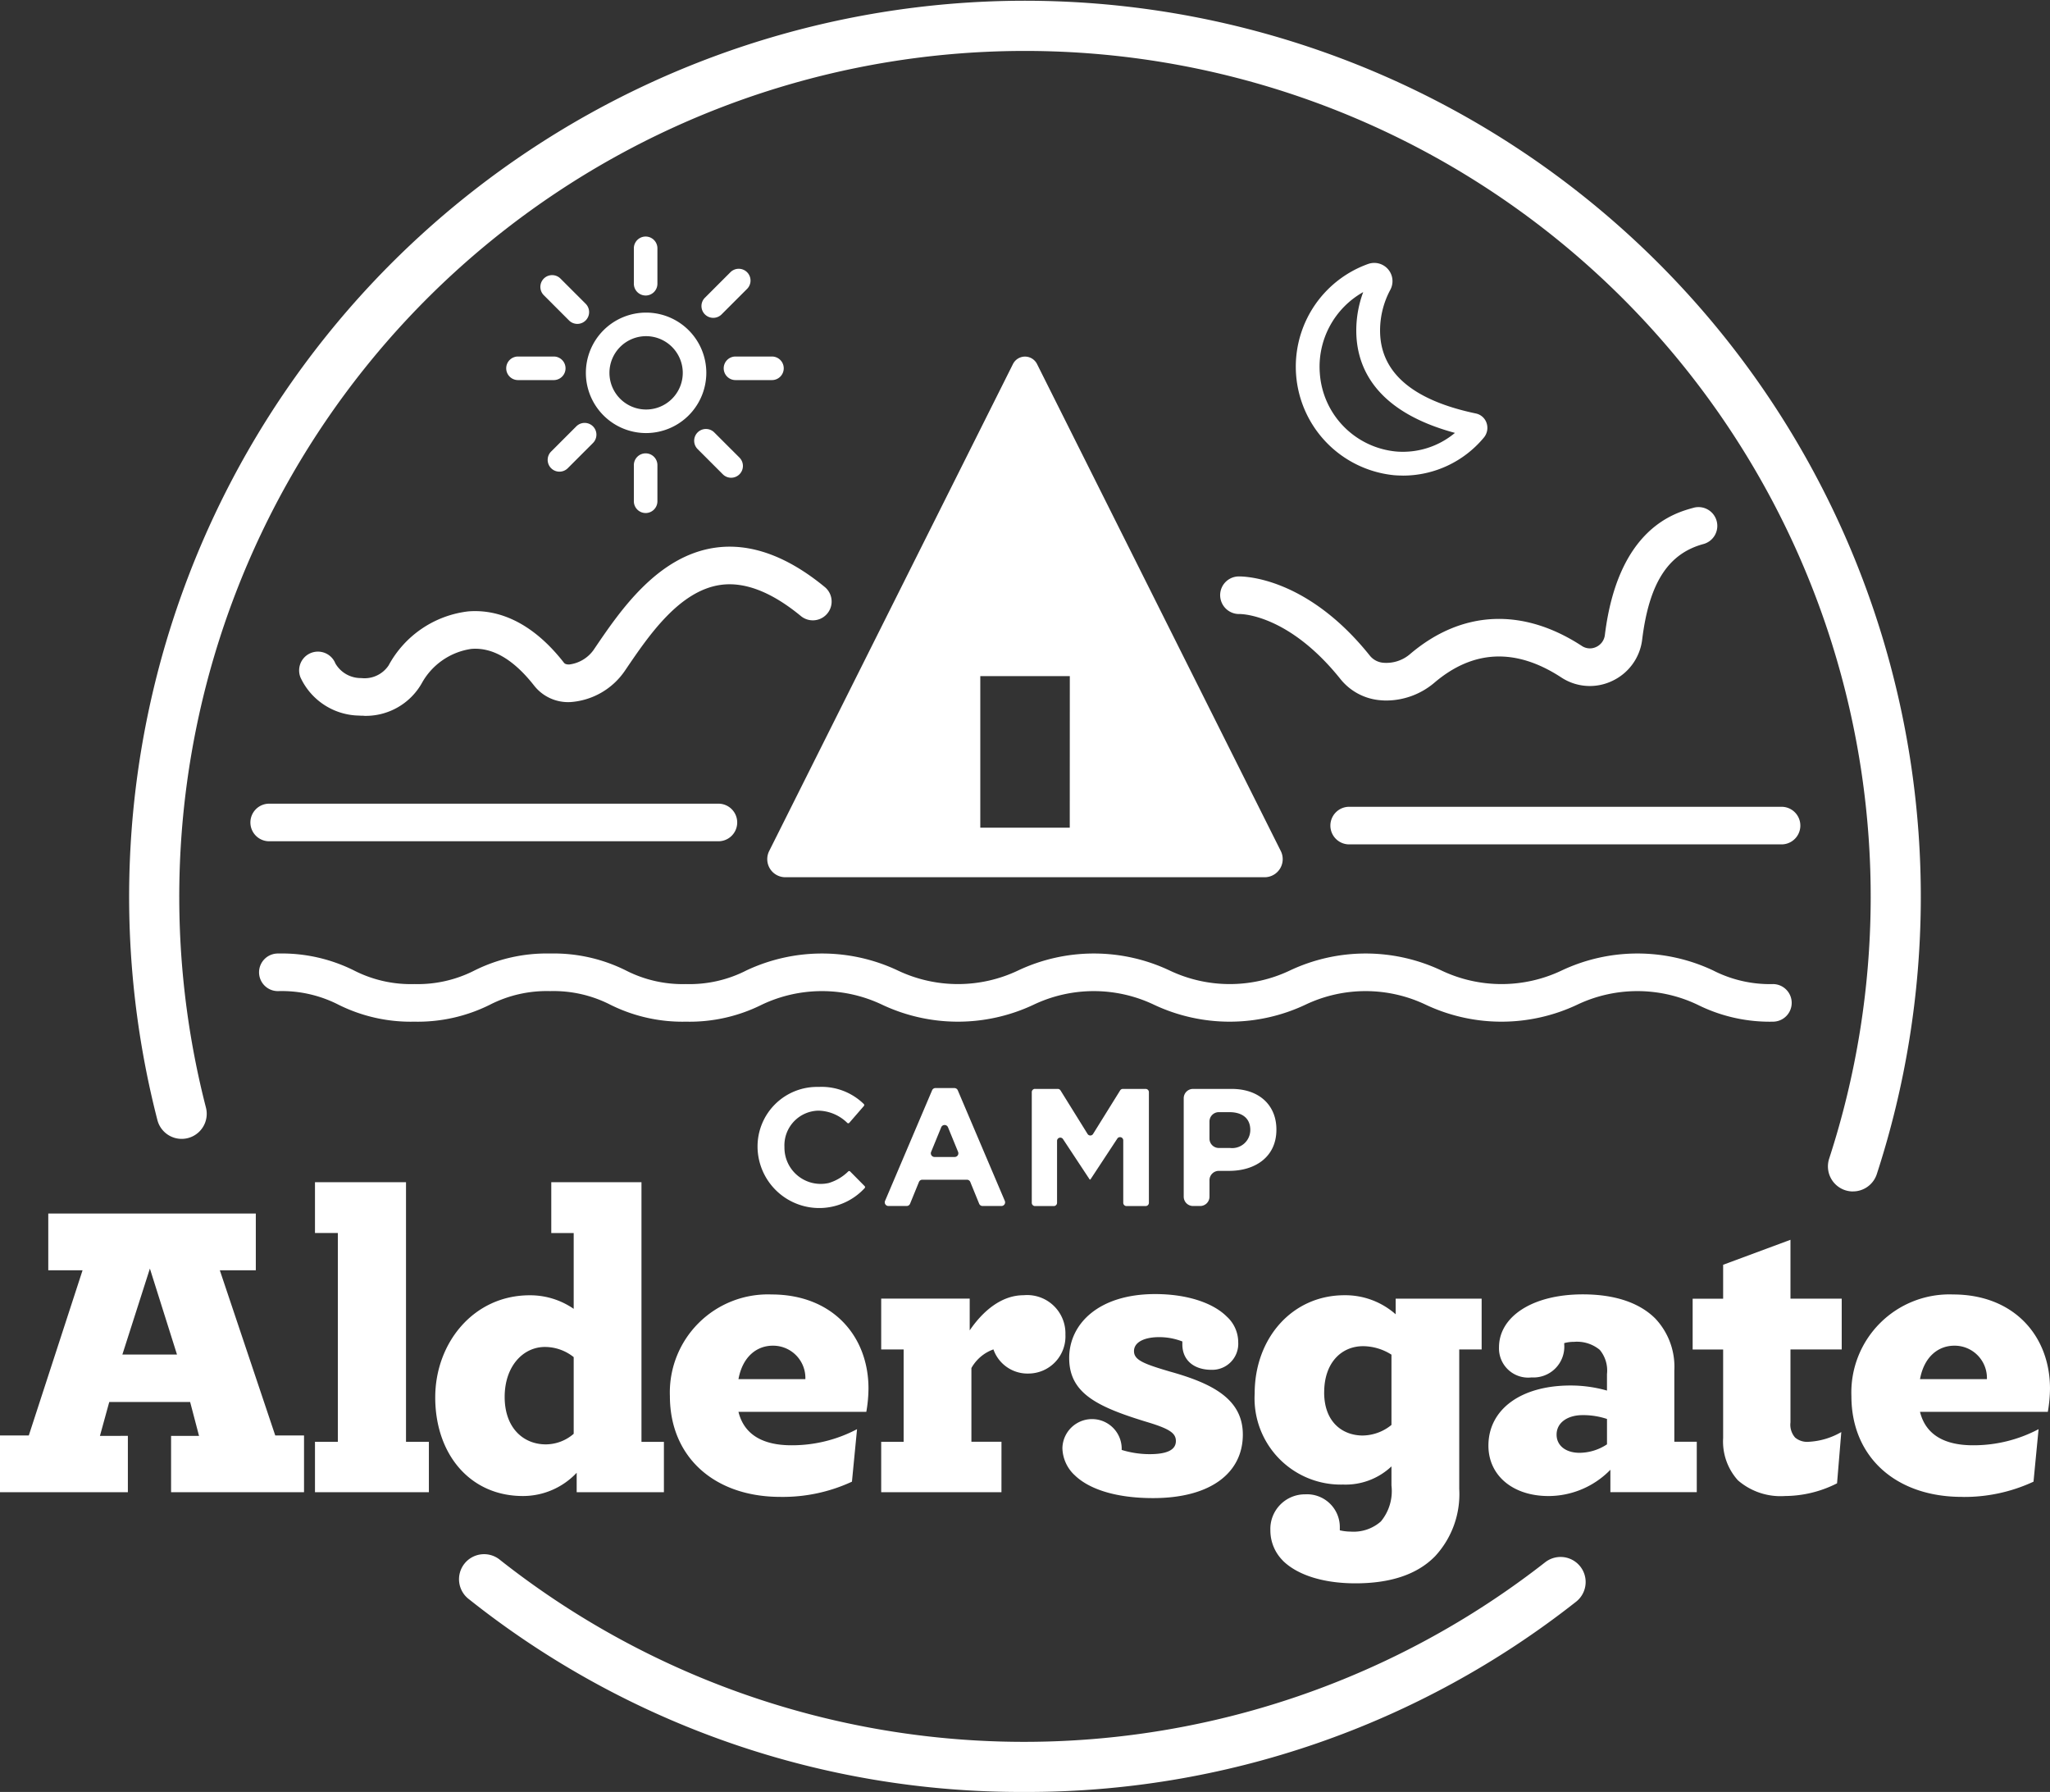
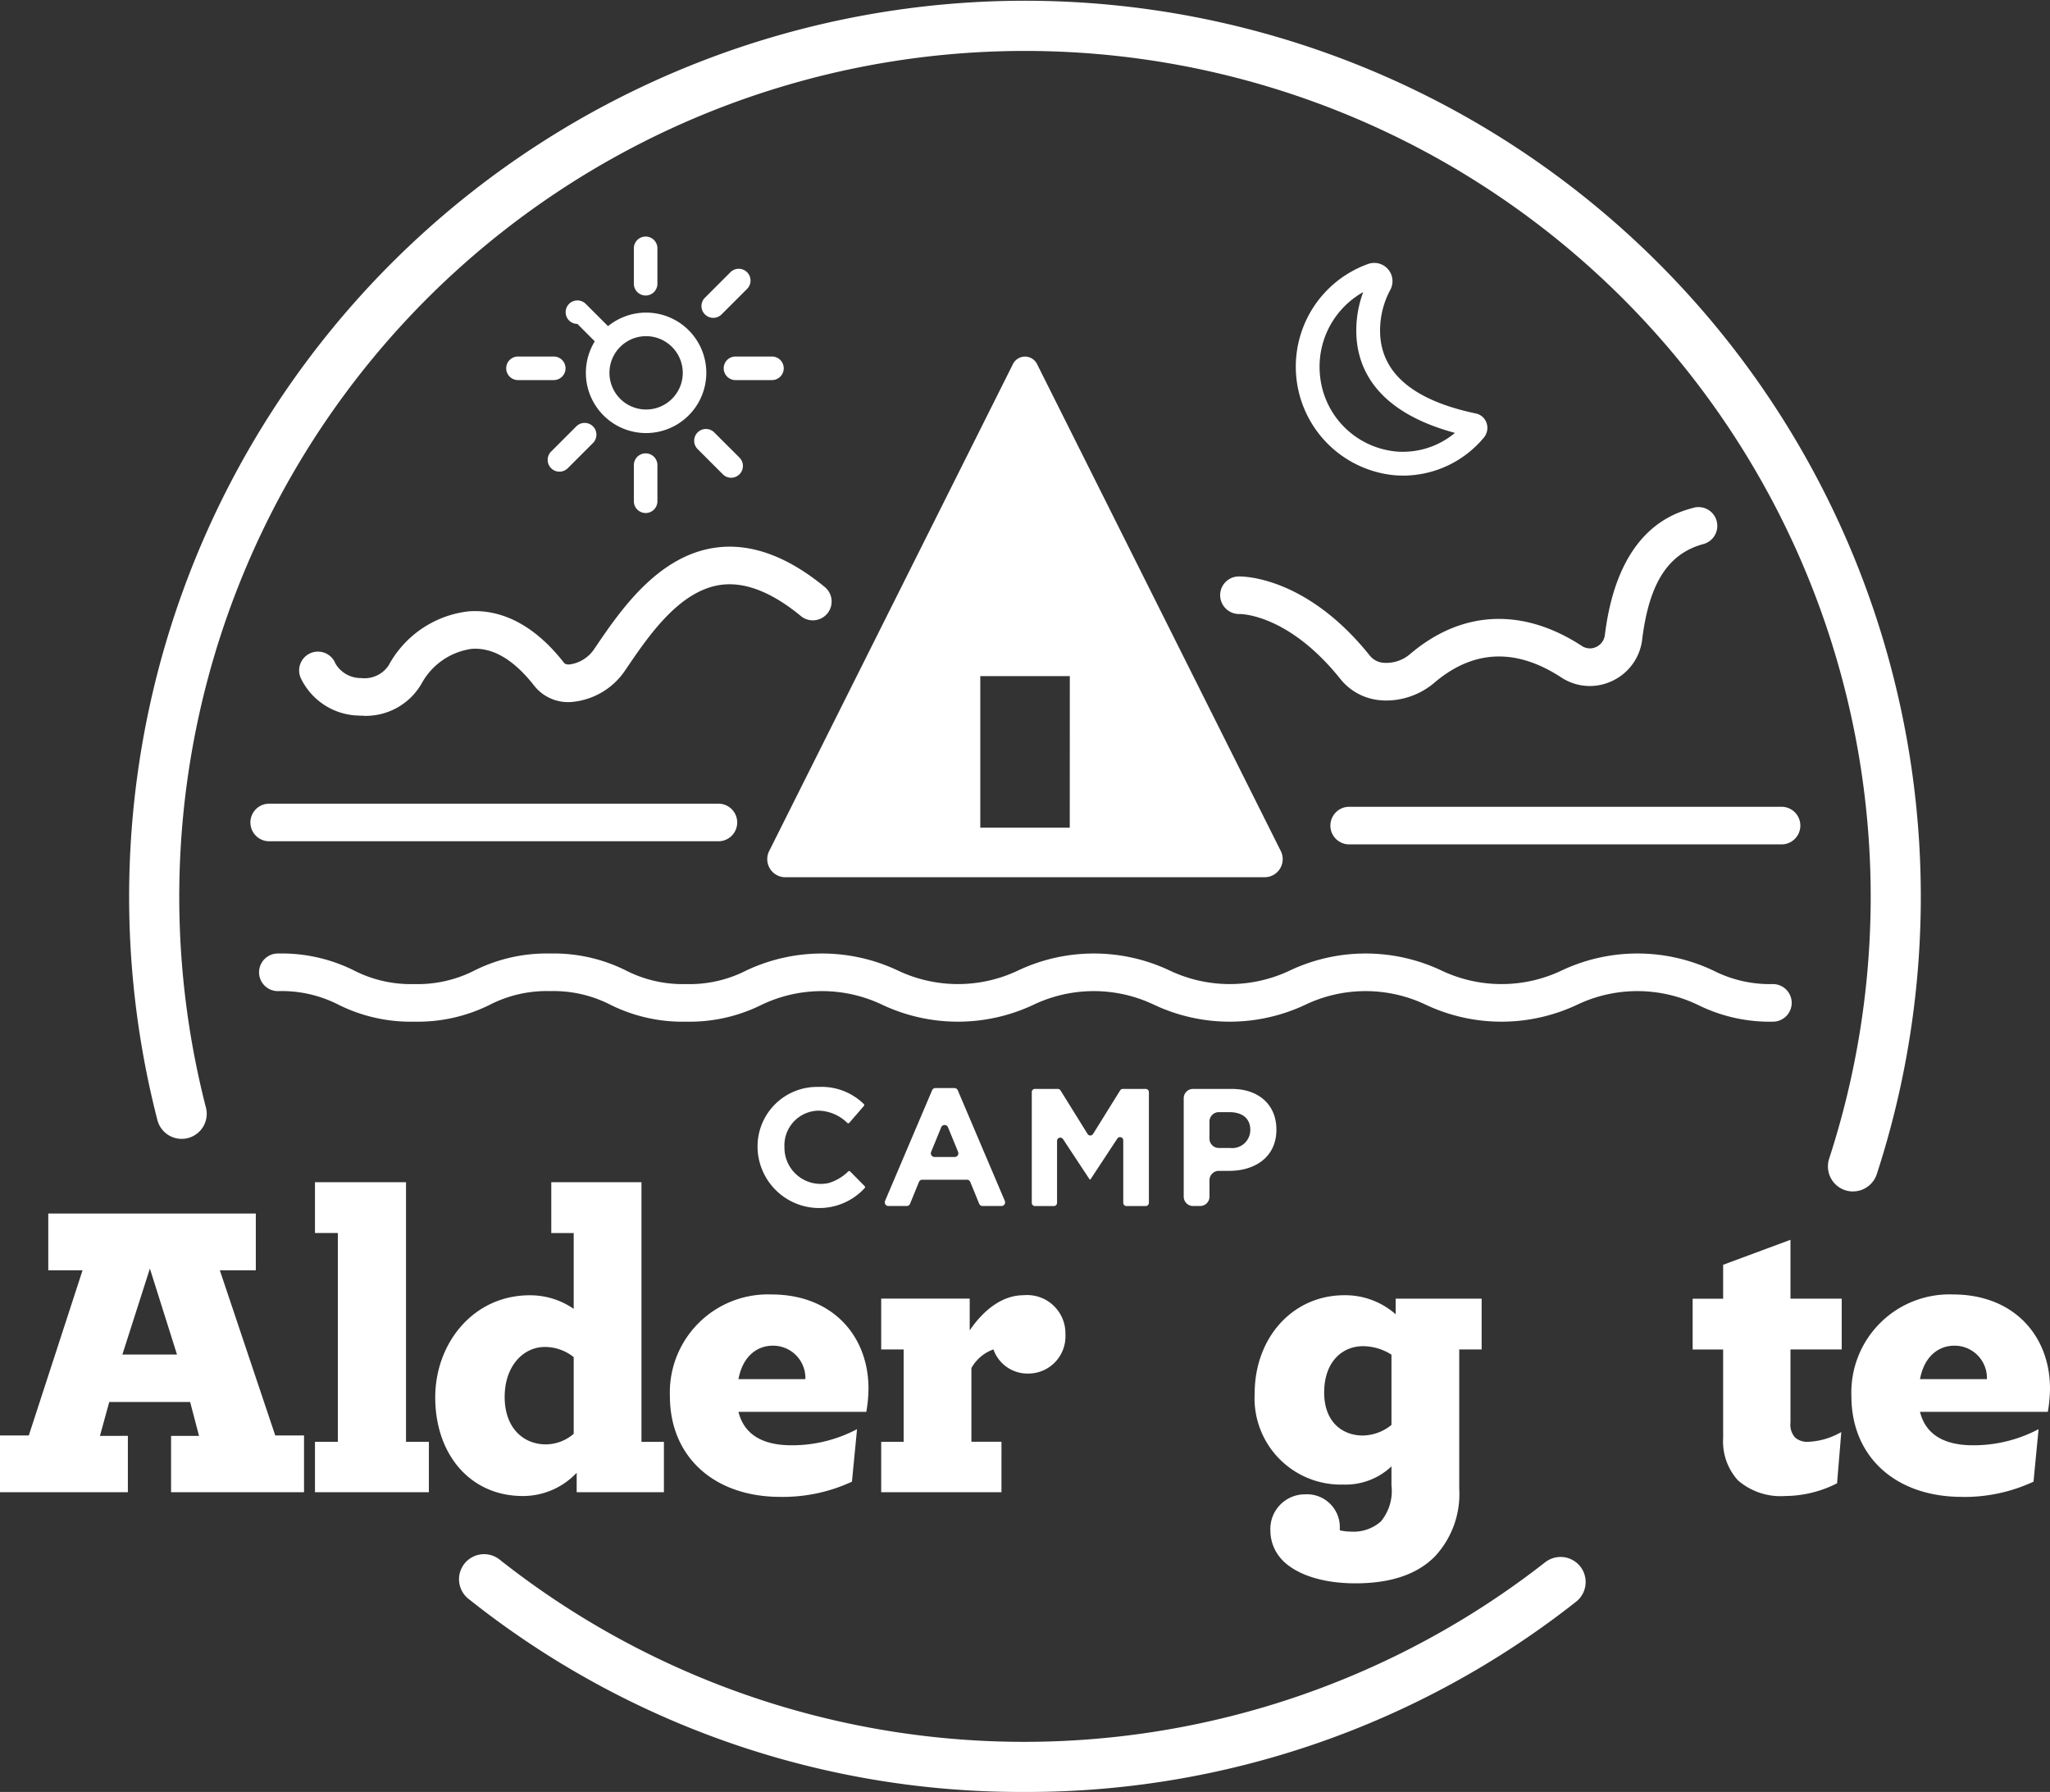
<svg xmlns="http://www.w3.org/2000/svg" id="logo-white" width="189.654" height="165.755" viewBox="0 0 189.654 165.755">
  <rect x="0" y="0" width="189.654" height="165.755" fill="#333333" stroke="none" />
  <defs>
    <clipPath id="clip-path">
      <rect id="Rectangle_4931" data-name="Rectangle 4931" width="189.654" height="165.755" fill="none" />
    </clipPath>
  </defs>
  <g id="Group_6691" data-name="Group 6691" transform="translate(0 0)" clip-path="url(#clip-path)">
    <path id="Path_32309" data-name="Path 32309" d="M25.067,50.537c-.141,0-.284,0-.427-.013a6.083,6.083,0,0,1-5.416-3.531,1.739,1.739,0,0,1,3.23-1.291,2.716,2.716,0,0,0,2.391,1.352,2.676,2.676,0,0,0,2.531-1.166,9.654,9.654,0,0,1,7.356-5c2.2-.185,5.533.487,8.85,4.726.054.068.141.194.517.183a3.26,3.26,0,0,0,2.241-1.343l.149-.22c2.292-3.374,5.756-8.472,11.091-9.238,3.238-.464,6.653.759,10.15,3.637a1.739,1.739,0,0,1-2.211,2.685c-2.708-2.231-5.212-3.2-7.444-2.879-3.816.548-6.643,4.71-8.709,7.749l-.151.222a6.654,6.654,0,0,1-5,2.864,4,4,0,0,1-3.37-1.516c-1.9-2.423-3.854-3.569-5.823-3.4a6.254,6.254,0,0,0-4.59,3.2,5.965,5.965,0,0,1-5.362,2.989" transform="translate(8.574 15.666)" fill="#fff" />
    <path id="Path_32310" data-name="Path 32310" d="M93.31,50.261c-.194,0-.388-.009-.581-.028a5.278,5.278,0,0,1-3.67-1.931c-4.8-6.014-9.19-6.051-9.383-6.042h-.017a1.75,1.75,0,0,1-1.75-1.7,1.731,1.731,0,0,1,1.665-1.776c.256-.009,6.227-.135,12.2,7.347a1.791,1.791,0,0,0,1.284.64,3.365,3.365,0,0,0,2.405-.794c4.777-4.076,10.431-4.345,15.919-.758a1.339,1.339,0,0,0,1.311.088A1.394,1.394,0,0,0,113.5,44.2c1.213-9.835,6.44-11.281,8.157-11.756a1.739,1.739,0,1,1,.927,3.351c-3.254.9-4.991,3.624-5.633,8.83a4.862,4.862,0,0,1-2.8,3.837,4.8,4.8,0,0,1-4.677-.332c-4.2-2.747-8.159-2.58-11.758.493a6.918,6.918,0,0,1-4.413,1.637" transform="translate(34.973 14.537)" fill="#fff" />
    <path id="Path_32311" data-name="Path 32311" d="M59.315,54.784H17.756a1.739,1.739,0,1,1,0-3.477H59.315a1.739,1.739,0,0,1,0,3.477" transform="translate(7.19 23.032)" fill="#fff" />
    <path id="Path_32312" data-name="Path 32312" d="M126.713,54.983h-40a1.739,1.739,0,1,1,0-3.477h40a1.739,1.739,0,0,1,0,3.477" transform="translate(38.147 23.121)" fill="#fff" />
    <path id="Path_32313" data-name="Path 32313" d="M156.612,67.177a14.956,14.956,0,0,1-7-1.566,12.947,12.947,0,0,0-11.145,0,16.421,16.421,0,0,1-14,0,12.944,12.944,0,0,0-11.144,0,16.421,16.421,0,0,1-14,0,12.951,12.951,0,0,0-11.146,0,16.424,16.424,0,0,1-14,0,12.954,12.954,0,0,0-11.148,0,14.951,14.951,0,0,1-7,1.566,14.965,14.965,0,0,1-7-1.566,11.533,11.533,0,0,0-5.574-1.261,11.537,11.537,0,0,0-5.574,1.261,14.965,14.965,0,0,1-7,1.566,14.97,14.97,0,0,1-7-1.566,11.537,11.537,0,0,0-5.574-1.261,1.739,1.739,0,1,1,0-3.477,14.958,14.958,0,0,1,7,1.566A11.548,11.548,0,0,0,30.888,63.7a11.544,11.544,0,0,0,5.575-1.261,14.958,14.958,0,0,1,7-1.566,14.953,14.953,0,0,1,7,1.566A11.544,11.544,0,0,0,56.038,63.7a11.531,11.531,0,0,0,5.572-1.261,16.424,16.424,0,0,1,14,0,12.954,12.954,0,0,0,11.148,0,16.421,16.421,0,0,1,14,0,12.947,12.947,0,0,0,11.145,0,16.421,16.421,0,0,1,14,0,12.947,12.947,0,0,0,11.145,0,16.417,16.417,0,0,1,14,0,11.531,11.531,0,0,0,5.572,1.261,1.739,1.739,0,0,1,0,3.477" transform="translate(7.44 27.326)" fill="#fff" />
    <path id="Path_32314" data-name="Path 32314" d="M48.371,75.021v-.03a5.506,5.506,0,0,1,5.648-5.6A5.591,5.591,0,0,1,58.2,70.972a.134.134,0,0,1,.007.183l-1.35,1.556a.129.129,0,0,1-.183.01A3.922,3.922,0,0,0,54,71.586a3.209,3.209,0,0,0-3.141,3.373,3.355,3.355,0,0,0,4.1,3.319,4.34,4.34,0,0,0,1.8-1.069.125.125,0,0,1,.175,0c.264.265,1.075,1.087,1.345,1.359a.13.13,0,0,1,0,.183,5.709,5.709,0,0,1-9.908-3.731" transform="translate(21.714 31.148)" fill="#fff" />
    <path id="Path_32315" data-name="Path 32315" d="M61.187,69.463h1.749a.337.337,0,0,1,.312.206L67.6,79.9a.338.338,0,0,1-.312.471H65.54a.338.338,0,0,1-.314-.212l-.819-2.007a.339.339,0,0,0-.313-.212H59.967a.339.339,0,0,0-.313.212l-.819,2.007a.338.338,0,0,1-.314.212H56.832a.338.338,0,0,1-.312-.471l4.354-10.234a.341.341,0,0,1,.313-.206m2.091,5.909-.935-2.281a.339.339,0,0,0-.627,0l-.935,2.281a.34.34,0,0,0,.314.468h1.869a.339.339,0,0,0,.313-.468" transform="translate(25.36 31.182)" fill="#fff" />
    <path id="Path_32316" data-name="Path 32316" d="M66.179,69.516h2.105a.3.3,0,0,1,.254.141l2.507,4.034a.3.3,0,0,0,.5,0l2.508-4.034a.3.3,0,0,1,.254-.141h2.107a.3.3,0,0,1,.3.3V80.052a.3.3,0,0,1-.3.3H74.642a.3.3,0,0,1-.3-.3V74.267A.3.3,0,0,0,73.8,74.1l-2.5,3.8h-.062L68.762,74.15a.3.3,0,0,0-.545.164v5.739a.3.3,0,0,1-.3.3H66.179a.3.3,0,0,1-.3-.3V69.813a.3.3,0,0,1,.3-.3" transform="translate(29.575 31.206)" fill="#fff" />
    <path id="Path_32317" data-name="Path 32317" d="M75.582,70.379a.862.862,0,0,1,.864-.862h3.563c2.583,0,4.147,1.532,4.147,3.745v.03c0,2.507-1.95,3.806-4.38,3.806h-.946a.864.864,0,0,0-.864.864v1.524a.863.863,0,0,1-.864.862h-.656a.862.862,0,0,1-.864-.862Zm4.271,4.6a1.677,1.677,0,0,0,1.888-1.64v-.032c0-1.066-.743-1.64-1.934-1.64h-.978a.864.864,0,0,0-.864.864v1.585a.864.864,0,0,0,.864.864Z" transform="translate(33.929 31.206)" fill="#fff" />
    <path id="Path_32318" data-name="Path 32318" d="M81.57,121.2a82.019,82.019,0,0,1-51.343-17.816A2.318,2.318,0,1,1,33.1,99.748a78.256,78.256,0,0,0,96.674.209,2.318,2.318,0,0,1,2.859,3.65A82.047,82.047,0,0,1,81.57,121.2" transform="translate(13.173 44.553)" fill="#fff" />
    <path id="Path_32319" data-name="Path 32319" d="M167.726,110.208a2.351,2.351,0,0,1-.72-.114,2.318,2.318,0,0,1-1.484-2.924,78.241,78.241,0,1,0-150.172-4.722,2.318,2.318,0,0,1-4.49,1.156,82.878,82.878,0,1,1,159.069,5,2.32,2.32,0,0,1-2.2,1.6" transform="translate(3.702 0)" fill="#fff" />
    <path id="Path_32320" data-name="Path 32320" d="M11.83,103.249H0V98H2.665L7.639,82.721H4.466V77.472h19.2v5.249h-3.33L25.464,98h2.663v5.249h-12.3v-5.21h2.586l-.823-3.134H10.108l-.862,3.134H11.83Zm-.509-12.732h5.054l-2.508-7.953Z" transform="translate(0 34.777)" fill="#fff" />
    <path id="Path_32321" data-name="Path 32321" d="M22.227,99.487V80.173H20.112v-4.7h8.422V99.487H30.65v4.663H20.112V99.487Z" transform="translate(9.028 33.879)" fill="#fff" />
    <path id="Path_32322" data-name="Path 32322" d="M27.791,95.374c0-5.015,3.527-9.442,8.737-9.442A7.088,7.088,0,0,1,40.6,87.186V80.174H38.526v-4.7H46.87V99.488h2.076v4.661h-8.07v-1.8A6.829,6.829,0,0,1,35.9,104.5c-4.9,0-8.11-3.877-8.11-9.127M40.6,98.743V91.652a4.275,4.275,0,0,0-2.665-.94c-2,0-3.721,1.763-3.721,4.623,0,2.9,1.762,4.387,3.8,4.387a3.949,3.949,0,0,0,2.586-.979" transform="translate(12.475 33.88)" fill="#fff" />
    <path id="Path_32323" data-name="Path 32323" d="M53,101.364c-6.111,0-10.225-3.683-10.225-9.324a9.071,9.071,0,0,1,9.4-9.4c5.642,0,8.972,3.84,8.972,8.7a12.977,12.977,0,0,1-.2,2.155H49.118c.549,2.233,2.428,3.095,4.9,3.095A12.883,12.883,0,0,0,60.088,95.1l-.471,4.857A15.17,15.17,0,0,1,53,101.364M49.118,90.473h6.19a2.987,2.987,0,0,0-3.017-3.095c-1.449,0-2.782.979-3.173,3.095" transform="translate(19.2 37.096)" fill="#fff" />
    <path id="Path_32324" data-name="Path 32324" d="M67.391,100.908H56.265V96.245h2.076v-8.54H56.265V83h8.188v2.938c1.253-1.84,2.978-3.251,4.976-3.251a3.542,3.542,0,0,1,3.879,3.644,3.433,3.433,0,0,1-3.409,3.6,3.341,3.341,0,0,1-3.251-2.233,3.791,3.791,0,0,0-2.037,1.724v6.816h2.782Z" transform="translate(25.258 37.12)" fill="#fff" />
-     <path id="Path_32325" data-name="Path 32325" d="M68.935,99.338a3.535,3.535,0,0,1-1.1-2.467,2.743,2.743,0,0,1,5.484-.039v.2a8.784,8.784,0,0,0,2.586.391c1.605,0,2.428-.391,2.428-1.214,0-.706-.548-1.1-2.428-1.685-4.819-1.449-7.443-2.7-7.443-5.994,0-3.134,2.7-5.914,7.952-5.914,3.056,0,5.407.861,6.621,2.076A3.215,3.215,0,0,1,84.1,87.076a2.408,2.408,0,0,1-2.469,2.546c-1.645,0-2.7-.9-2.7-2.35V87A5.889,5.889,0,0,0,76.77,86.6c-1.294,0-2.312.432-2.312,1.294,0,.823.9,1.175,3.292,1.881,3.957,1.1,6.777,2.546,6.777,5.836,0,3.488-2.9,5.877-8.305,5.877-3.6,0-6.033-.9-7.287-2.155" transform="translate(30.453 37.084)" fill="#fff" />
    <path id="Path_32326" data-name="Path 32326" d="M82.7,107.215a3.946,3.946,0,0,1-1.135-2.782,3.2,3.2,0,0,1,3.212-3.33,3.037,3.037,0,0,1,3.212,3.095v.235a4.694,4.694,0,0,0,1.017.119,3.813,3.813,0,0,0,2.782-.94,4.408,4.408,0,0,0,.979-3.331V98.519A6.18,6.18,0,0,1,88.3,100.2a7.983,7.983,0,0,1-8.188-8.424c0-5.132,3.486-9.089,8.305-9.089a7.033,7.033,0,0,1,4.739,1.763V83.005h7.954v4.7H99.037V100.6a8.452,8.452,0,0,1-2.234,6.229c-1.684,1.724-4.192,2.507-7.365,2.507-3.095,0-5.445-.823-6.739-2.115M86.54,91.663c0,2.86,1.8,4,3.564,4a4.286,4.286,0,0,0,2.663-.979v-6.5a4.948,4.948,0,0,0-2.624-.784c-2,0-3.6,1.527-3.6,4.27" transform="translate(35.963 37.12)" fill="#fff" />
-     <path id="Path_32327" data-name="Path 32327" d="M100.6,101.286c-3.331,0-5.564-1.92-5.564-4.663,0-3.33,2.977-5.562,7.6-5.562a12.279,12.279,0,0,1,3.369.469V90a2.992,2.992,0,0,0-.667-2.234,3.3,3.3,0,0,0-2.389-.743,3.345,3.345,0,0,0-.9.117v.117a2.848,2.848,0,0,1-3.017,3.056,2.7,2.7,0,0,1-3.017-2.782c0-2.821,3.056-4.9,7.757-4.9,3.056,0,5.288.823,6.7,2.234a6.5,6.5,0,0,1,1.763,4.818v6.582h2.076v4.661h-7.992V98.856a8.012,8.012,0,0,1-5.719,2.43m5.406-4.78v-2.35a6.908,6.908,0,0,0-2.272-.354c-1.332,0-2.391.666-2.391,1.8,0,1.058.9,1.685,2.117,1.685a4.666,4.666,0,0,0,2.546-.784" transform="translate(42.664 37.096)" fill="#fff" />
    <path id="Path_32328" data-name="Path 32328" d="M110.9,89.3h-2.821v-4.7H110.9V81.46l6.229-2.311v5.445h4.741v4.7h-4.741v6.739a1.8,1.8,0,0,0,.43,1.41,1.727,1.727,0,0,0,1.255.391,6.7,6.7,0,0,0,3.017-.9l-.393,4.741a10.74,10.74,0,0,1-4.819,1.175,6.019,6.019,0,0,1-4.348-1.449,5.353,5.353,0,0,1-1.371-3.918Z" transform="translate(48.515 35.53)" fill="#fff" />
    <path id="Path_32329" data-name="Path 32329" d="M128.439,101.364c-6.111,0-10.225-3.683-10.225-9.324a9.071,9.071,0,0,1,9.4-9.4c5.642,0,8.972,3.84,8.972,8.7a12.974,12.974,0,0,1-.2,2.155H124.56c.549,2.233,2.428,3.095,4.9,3.095A12.883,12.883,0,0,0,135.53,95.1l-.469,4.857a15.177,15.177,0,0,1-6.621,1.411M124.56,90.473h6.19a2.988,2.988,0,0,0-3.017-3.095c-1.449,0-2.782.979-3.173,3.095" transform="translate(53.067 37.096)" fill="#fff" />
    <path id="Path_32330" data-name="Path 32330" d="M92.642,36.455c-.259,0-.52-.01-.781-.03a10.089,10.089,0,0,1-2.418-19.547,1.688,1.688,0,0,1,2.036,2.4,7.967,7.967,0,0,0-.945,3.766c0,3.854,2.983,6.435,8.867,7.67a1.328,1.328,0,0,1,.985.877,1.4,1.4,0,0,1-.251,1.352,9.731,9.731,0,0,1-7.494,3.516M88.975,19.484A7.914,7.914,0,0,0,84.961,27a7.809,7.809,0,0,0,7.071,7.231,7.506,7.506,0,0,0,5.429-1.723c-7.5-2.02-9.128-6.21-9.128-9.469a10.2,10.2,0,0,1,.642-3.556" transform="translate(37.142 7.534)" fill="#fff" />
    <path id="Path_32331" data-name="Path 32331" d="M42.981,31.1a5.571,5.571,0,1,1,5.57-5.571,5.577,5.577,0,0,1-5.57,5.571m0-8.963a3.392,3.392,0,1,0,3.392,3.392,3.4,3.4,0,0,0-3.392-3.392" transform="translate(16.793 8.958)" fill="#fff" />
    <path id="Path_32332" data-name="Path 32332" d="M41.563,20.565a1.09,1.09,0,0,1-1.09-1.09V16.168a1.09,1.09,0,0,1,2.179,0v3.308a1.09,1.09,0,0,1-1.09,1.09" transform="translate(18.168 6.769)" fill="#fff" />
    <path id="Path_32333" data-name="Path 32333" d="M41.563,34.452a1.09,1.09,0,0,1-1.09-1.09V30.055a1.09,1.09,0,1,1,2.179,0v3.308a1.09,1.09,0,0,1-1.09,1.09" transform="translate(18.168 13.002)" fill="#fff" />
    <path id="Path_32334" data-name="Path 32334" d="M36.742,24.94H33.435a1.09,1.09,0,1,1,0-2.179h3.308a1.09,1.09,0,0,1,0,2.179" transform="translate(14.52 10.217)" fill="#fff" />
    <path id="Path_32335" data-name="Path 32335" d="M50.629,24.94H47.322a1.09,1.09,0,1,1,0-2.179h3.308a1.09,1.09,0,1,1,0,2.179" transform="translate(20.754 10.217)" fill="#fff" />
-     <path id="Path_32336" data-name="Path 32336" d="M37.927,22.077a1.087,1.087,0,0,1-.771-.319l-2.339-2.34a1.089,1.089,0,0,1,1.54-1.54l2.34,2.339a1.09,1.09,0,0,1-.771,1.86" transform="translate(15.486 7.882)" fill="#fff" />
+     <path id="Path_32336" data-name="Path 32336" d="M37.927,22.077a1.087,1.087,0,0,1-.771-.319a1.089,1.089,0,0,1,1.54-1.54l2.34,2.339a1.09,1.09,0,0,1-.771,1.86" transform="translate(15.486 7.882)" fill="#fff" />
    <path id="Path_32337" data-name="Path 32337" d="M47.747,31.9a1.087,1.087,0,0,1-.771-.319l-2.339-2.34a1.089,1.089,0,0,1,1.54-1.54l2.34,2.339a1.09,1.09,0,0,1-.771,1.86" transform="translate(19.895 12.29)" fill="#fff" />
    <path id="Path_32338" data-name="Path 32338" d="M36.059,31.511a1.09,1.09,0,0,1-.771-1.86l2.34-2.339a1.089,1.089,0,0,1,1.54,1.54l-2.339,2.34a1.087,1.087,0,0,1-.771.319" transform="translate(15.698 12.117)" fill="#fff" />
    <path id="Path_32339" data-name="Path 32339" d="M45.88,21.691a1.09,1.09,0,0,1-.772-1.86l2.34-2.339a1.09,1.09,0,1,1,1.542,1.54l-2.34,2.34a1.086,1.086,0,0,1-.769.319" transform="translate(20.106 7.709)" fill="#fff" />
    <path id="Path_32340" data-name="Path 32340" d="M96.5,68.5,73.948,23.452a1.244,1.244,0,0,0-2.224,0L49.169,68.5a1.673,1.673,0,0,0,1.5,2.424H95.008A1.674,1.674,0,0,0,96.5,68.5M76.977,66.338H68.7V52.323h8.282Z" transform="translate(21.991 10.219)" fill="#fff" />
  </g>
</svg>